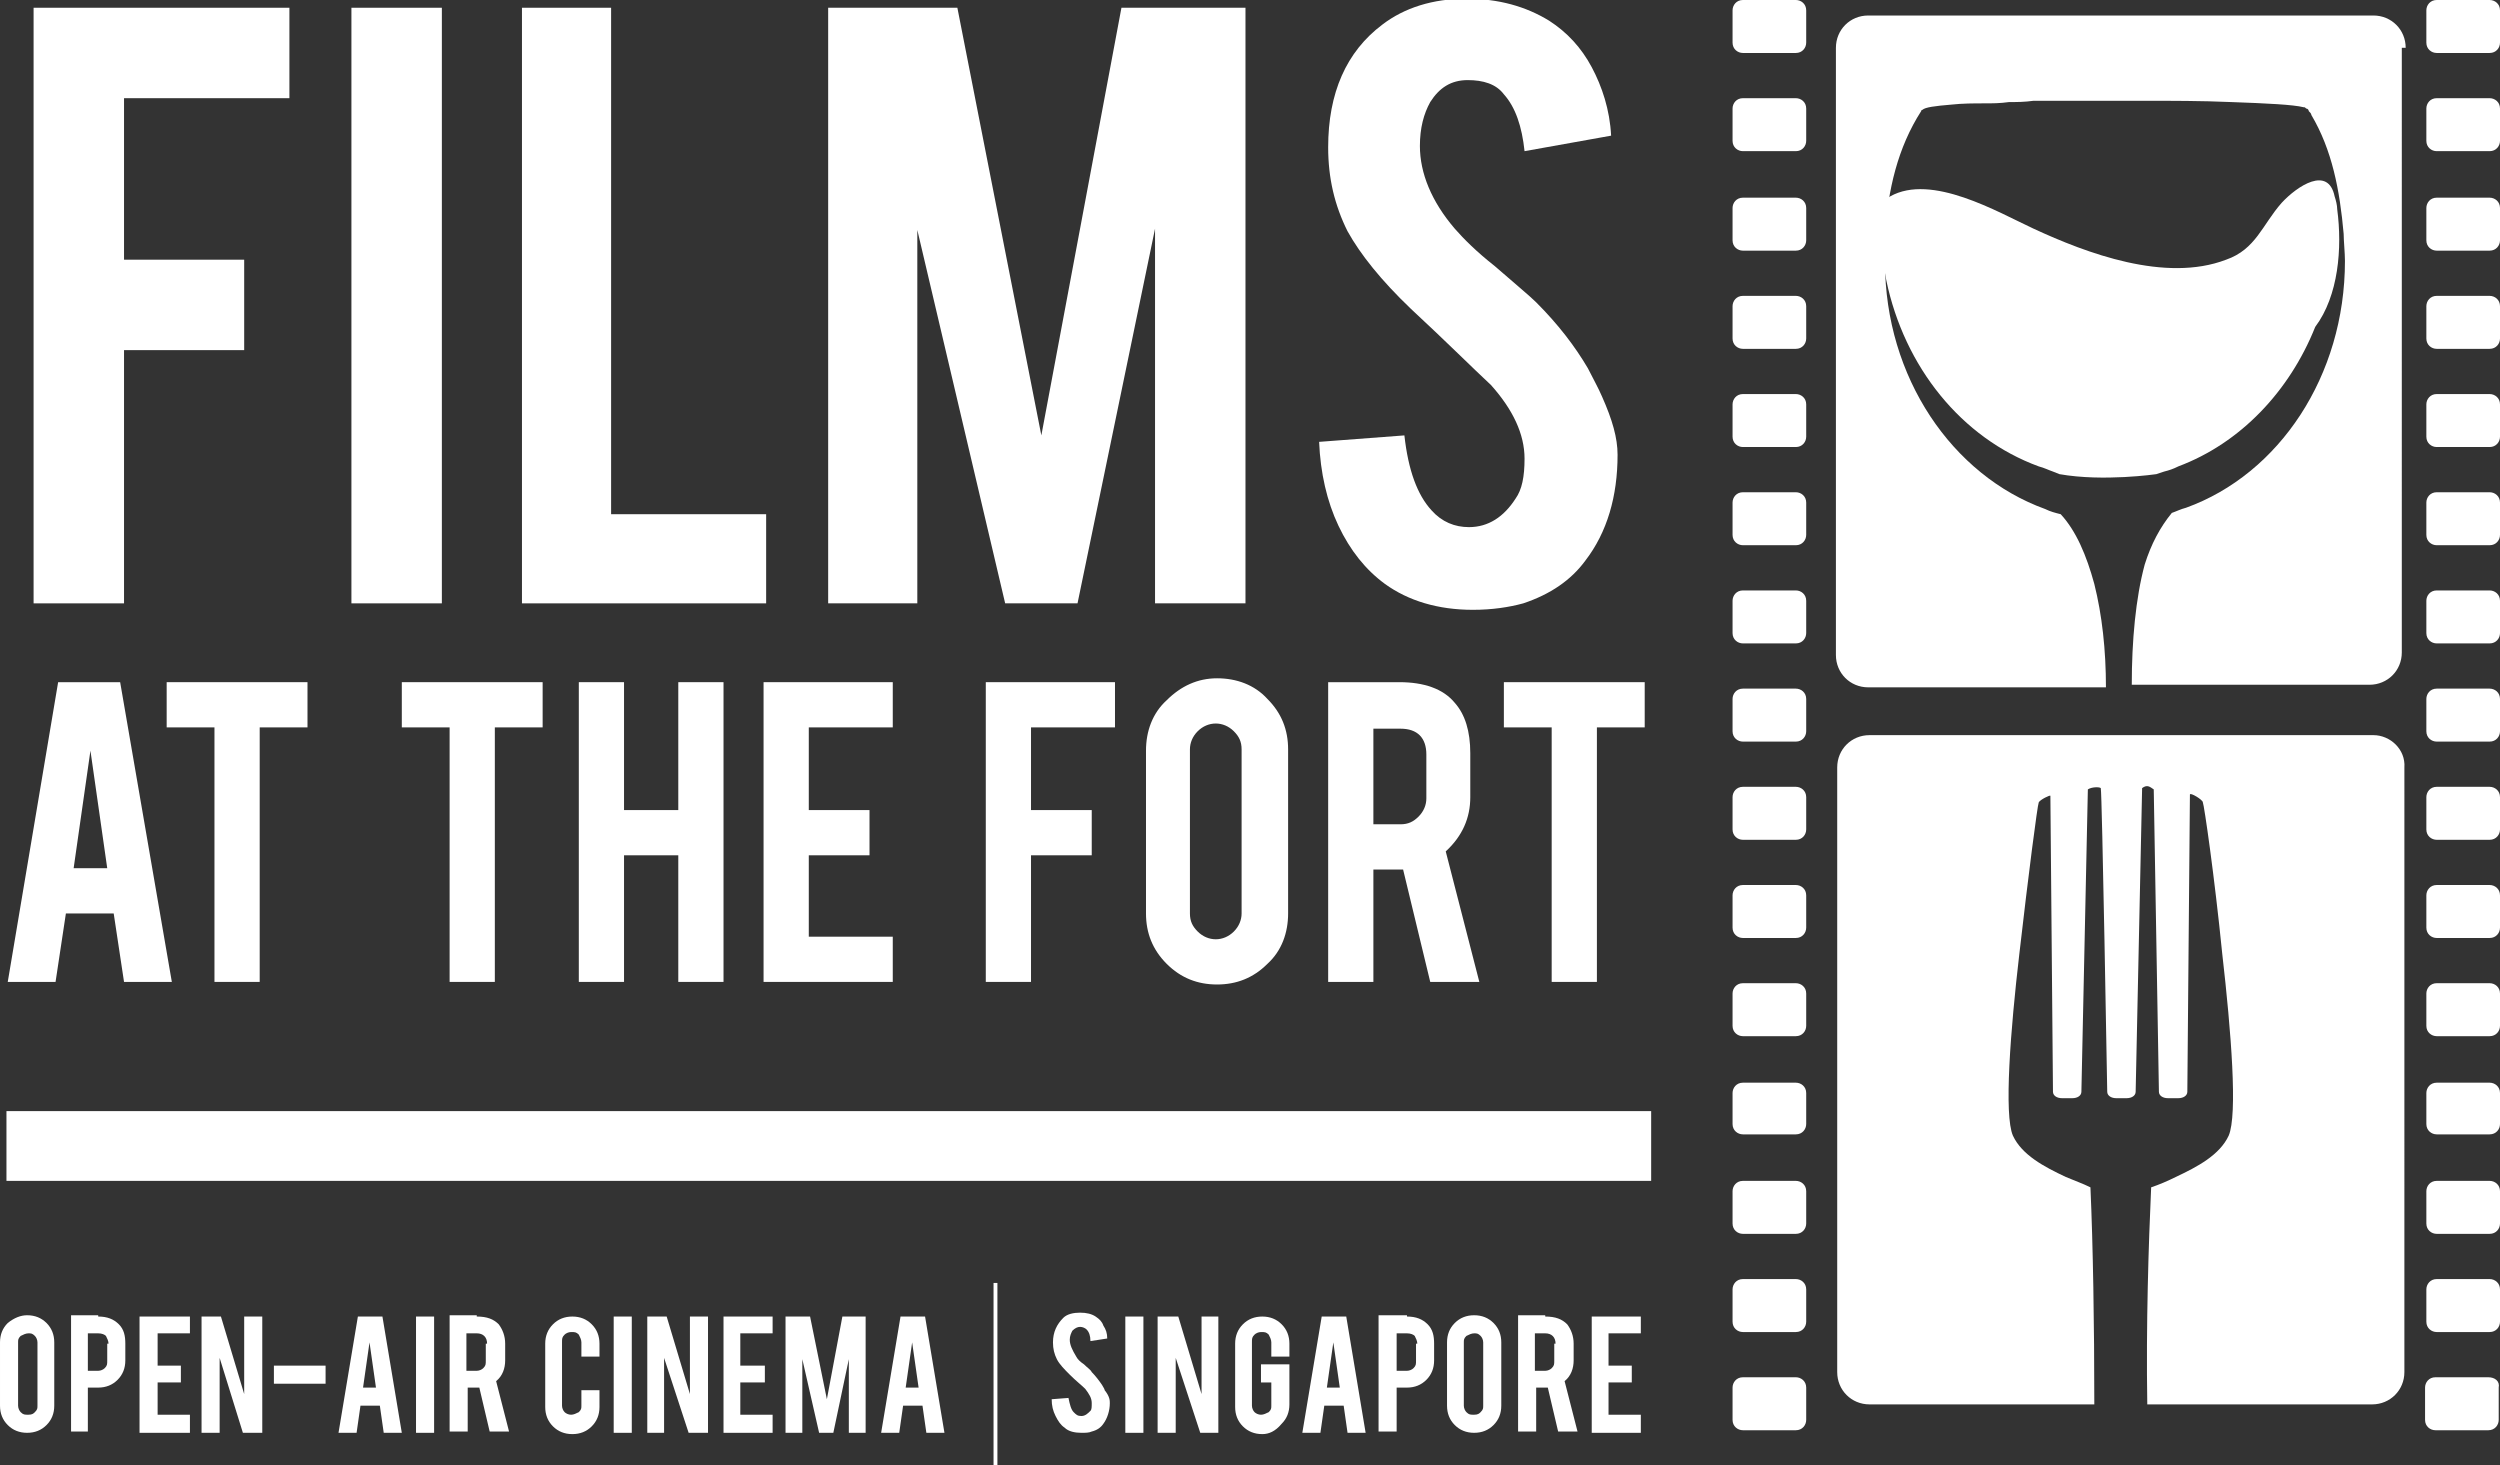
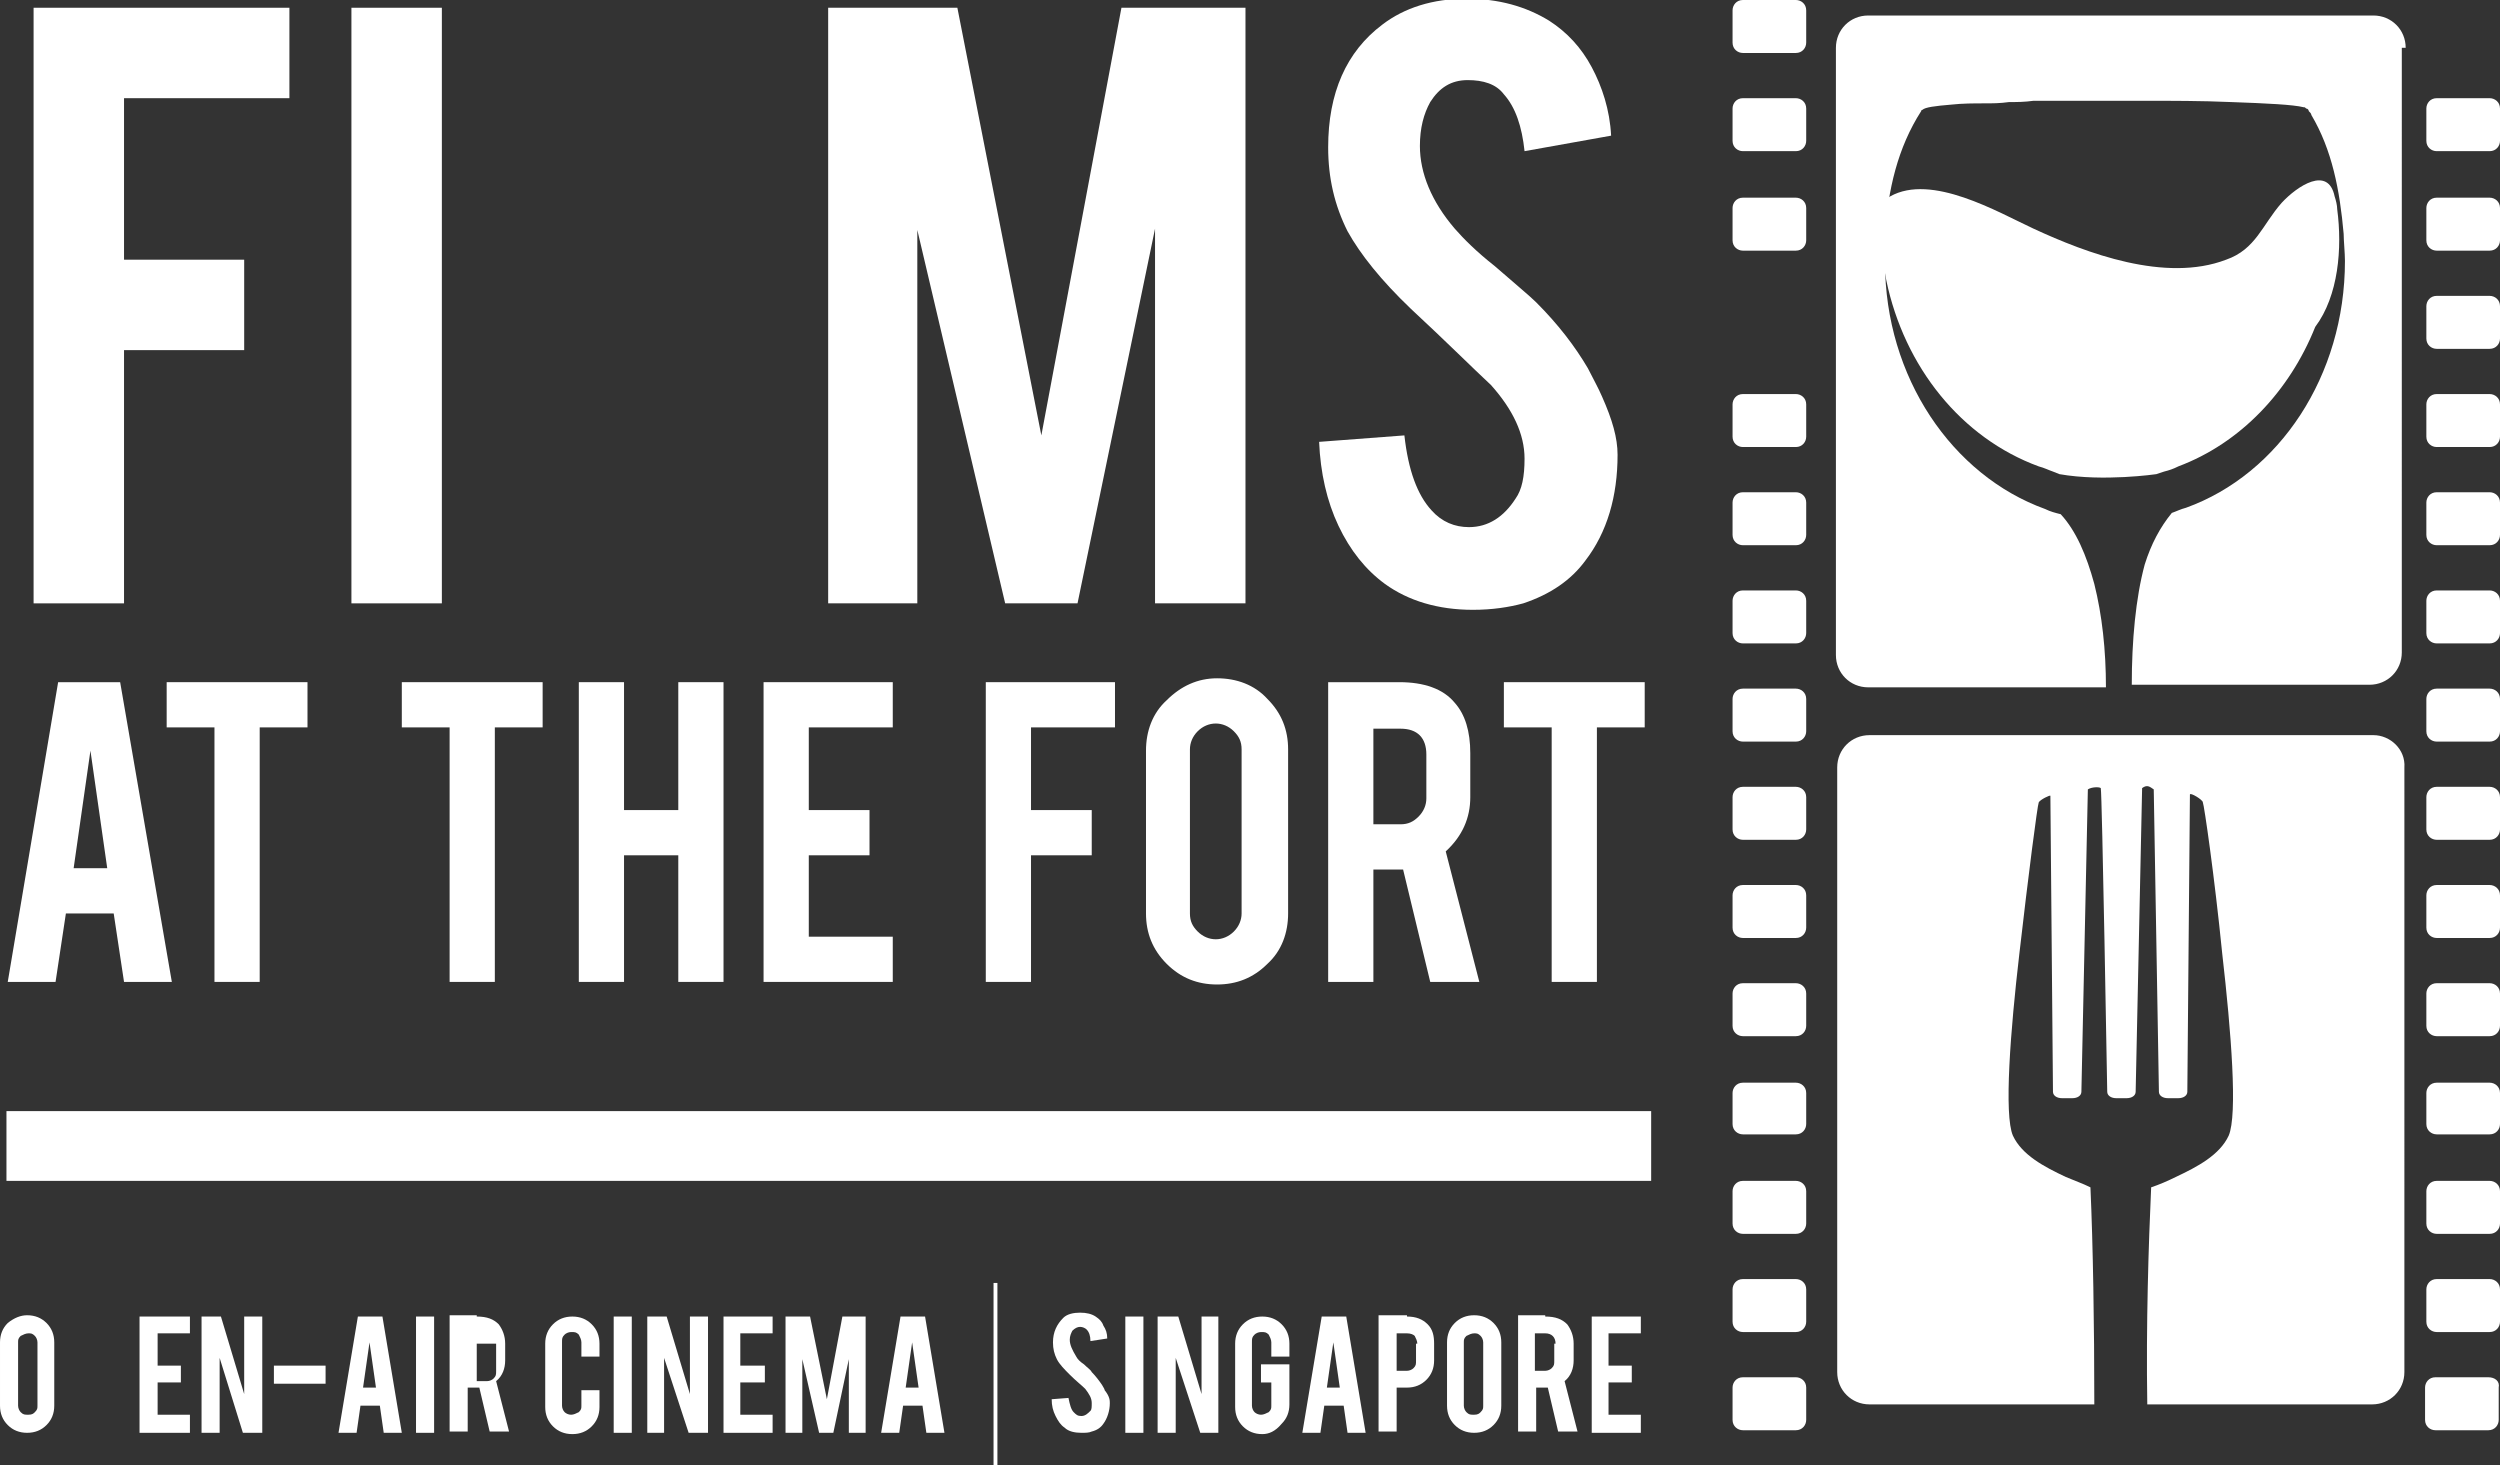
<svg xmlns="http://www.w3.org/2000/svg" version="1.1" id="Layer_1" x="0px" y="0px" viewBox="0 0 193.5 113.4" enable-background="new 0 0 193.5 113.4" xml:space="preserve">
  <rect x="0" y="0" width="193.5" height="113.4" fill="#333333" stroke="none" />
  <g id="logo_fatf">
    <g>
      <path fill="#FFFFFF" d="M193.5,38.9c0-0.5-0.4-0.8-0.8-0.8h-4.1c-0.5,0-0.8,0.4-0.8,0.8v2.5c0,0.5,0.4,0.8,0.8,0.8h4.1    c0.5,0,0.8-0.4,0.8-0.8V38.9z" />
      <path fill="#FFFFFF" d="M193.5,46.5c0-0.5-0.4-0.8-0.8-0.8h-4.1c-0.5,0-0.8,0.4-0.8,0.8V49c0,0.5,0.4,0.8,0.8,0.8h4.1    c0.5,0,0.8-0.4,0.8-0.8V46.5z" />
      <path fill="#FFFFFF" d="M193.5,31.3c0-0.5-0.4-0.8-0.8-0.8h-4.1c-0.5,0-0.8,0.4-0.8,0.8v2.5c0,0.5,0.4,0.8,0.8,0.8h4.1    c0.5,0,0.8-0.4,0.8-0.8V31.3z" />
      <path fill="#FFFFFF" d="M193.5,99.8c0-0.5-0.4-0.8-0.8-0.8h-4.1c-0.5,0-0.8,0.4-0.8,0.8v2.5c0,0.5,0.4,0.8,0.8,0.8h4.1    c0.5,0,0.8-0.4,0.8-0.8V99.8z" />
      <path fill="#FFFFFF" d="M193.5,54.1c0-0.5-0.4-0.8-0.8-0.8h-4.1c-0.5,0-0.8,0.4-0.8,0.8v2.5c0,0.5,0.4,0.8,0.8,0.8h4.1    c0.5,0,0.8-0.4,0.8-0.8V54.1z" />
-       <path fill="#FFFFFF" d="M193.5,0.8c0-0.5-0.4-0.8-0.8-0.8h-4.1c-0.5,0-0.8,0.4-0.8,0.8v2.5c0,0.5,0.4,0.8,0.8,0.8h4.1    c0.5,0,0.8-0.4,0.8-0.8V0.8z" />
      <path fill="#FFFFFF" d="M193.5,16.1c0-0.5-0.4-0.8-0.8-0.8h-4.1c-0.5,0-0.8,0.4-0.8,0.8v2.5c0,0.5,0.4,0.8,0.8,0.8h4.1    c0.5,0,0.8-0.4,0.8-0.8V16.1z" />
      <path fill="#FFFFFF" d="M193.5,23.7c0-0.5-0.4-0.8-0.8-0.8h-4.1c-0.5,0-0.8,0.4-0.8,0.8v2.5c0,0.5,0.4,0.8,0.8,0.8h4.1    c0.5,0,0.8-0.4,0.8-0.8V23.7z" />
      <path fill="#FFFFFF" d="M193.5,61.7c0-0.5-0.4-0.8-0.8-0.8h-4.1c-0.5,0-0.8,0.4-0.8,0.8v2.5c0,0.5,0.4,0.8,0.8,0.8h4.1    c0.5,0,0.8-0.4,0.8-0.8V61.7z" />
      <path fill="#FFFFFF" d="M193.5,92.2c0-0.5-0.4-0.8-0.8-0.8h-4.1c-0.5,0-0.8,0.4-0.8,0.8v2.5c0,0.5,0.4,0.8,0.8,0.8h4.1    c0.5,0,0.8-0.4,0.8-0.8V92.2z" />
      <path fill="#FFFFFF" d="M192.6,106.6h-4.1c-0.5,0-0.8,0.4-0.8,0.8v2.5c0,0.5,0.4,0.8,0.8,0.8h4.1c0.5,0,0.8-0.4,0.8-0.8v-2.5    C193.5,106.9,193.1,106.6,192.6,106.6" />
      <path fill="#FFFFFF" d="M193.5,84.6c0-0.5-0.4-0.8-0.8-0.8h-4.1c-0.5,0-0.8,0.4-0.8,0.8V87c0,0.5,0.4,0.8,0.8,0.8h4.1    c0.5,0,0.8-0.4,0.8-0.8V84.6z" />
      <path fill="#FFFFFF" d="M193.5,69.3c0-0.5-0.4-0.8-0.8-0.8h-4.1c-0.5,0-0.8,0.4-0.8,0.8v2.5c0,0.5,0.4,0.8,0.8,0.8h4.1    c0.5,0,0.8-0.4,0.8-0.8V69.3z" />
      <path fill="#FFFFFF" d="M193.5,76.9c0-0.5-0.4-0.8-0.8-0.8h-4.1c-0.5,0-0.8,0.4-0.8,0.8v2.5c0,0.5,0.4,0.8,0.8,0.8h4.1    c0.5,0,0.8-0.4,0.8-0.8V76.9z" />
      <path fill="#FFFFFF" d="M193.5,8.4c0-0.5-0.4-0.8-0.8-0.8h-4.1c-0.5,0-0.8,0.4-0.8,0.8v2.5c0,0.5,0.4,0.8,0.8,0.8h4.1    c0.5,0,0.8-0.4,0.8-0.8V8.4z" />
      <path fill="#FFFFFF" d="M139.8,31.3c0-0.5-0.4-0.8-0.8-0.8h-4.1c-0.5,0-0.8,0.4-0.8,0.8v2.5c0,0.5,0.4,0.8,0.8,0.8h4.1    c0.5,0,0.8-0.4,0.8-0.8V31.3z" />
-       <path fill="#FFFFFF" d="M139.8,23.7c0-0.5-0.4-0.8-0.8-0.8h-4.1c-0.5,0-0.8,0.4-0.8,0.8v2.5c0,0.5,0.4,0.8,0.8,0.8h4.1    c0.5,0,0.8-0.4,0.8-0.8V23.7z" />
      <path fill="#FFFFFF" d="M139.8,38.9c0-0.5-0.4-0.8-0.8-0.8h-4.1c-0.5,0-0.8,0.4-0.8,0.8v2.5c0,0.5,0.4,0.8,0.8,0.8h4.1    c0.5,0,0.8-0.4,0.8-0.8V38.9z" />
      <path fill="#FFFFFF" d="M139.8,0.8c0-0.5-0.4-0.8-0.8-0.8h-4.1c-0.5,0-0.8,0.4-0.8,0.8v2.5c0,0.5,0.4,0.8,0.8,0.8h4.1    c0.5,0,0.8-0.4,0.8-0.8V0.8z" />
      <path fill="#FFFFFF" d="M139.8,46.5c0-0.5-0.4-0.8-0.8-0.8h-4.1c-0.5,0-0.8,0.4-0.8,0.8V49c0,0.5,0.4,0.8,0.8,0.8h4.1    c0.5,0,0.8-0.4,0.8-0.8V46.5z" />
      <path fill="#FFFFFF" d="M139.8,8.4c0-0.5-0.4-0.8-0.8-0.8h-4.1c-0.5,0-0.8,0.4-0.8,0.8v2.5c0,0.5,0.4,0.8,0.8,0.8h4.1    c0.5,0,0.8-0.4,0.8-0.8V8.4z" />
      <path fill="#FFFFFF" d="M139.8,16.1c0-0.5-0.4-0.8-0.8-0.8h-4.1c-0.5,0-0.8,0.4-0.8,0.8v2.5c0,0.5,0.4,0.8,0.8,0.8h4.1    c0.5,0,0.8-0.4,0.8-0.8V16.1z" />
      <path fill="#FFFFFF" d="M139,106.6h-4.1c-0.5,0-0.8,0.4-0.8,0.8v2.5c0,0.5,0.4,0.8,0.8,0.8h4.1c0.5,0,0.8-0.4,0.8-0.8v-2.5    C139.8,106.9,139.4,106.6,139,106.6" />
      <path fill="#FFFFFF" d="M139.8,92.2c0-0.5-0.4-0.8-0.8-0.8h-4.1c-0.5,0-0.8,0.4-0.8,0.8v2.5c0,0.5,0.4,0.8,0.8,0.8h4.1    c0.5,0,0.8-0.4,0.8-0.8V92.2z" />
      <path fill="#FFFFFF" d="M139.8,99.8c0-0.5-0.4-0.8-0.8-0.8h-4.1c-0.5,0-0.8,0.4-0.8,0.8v2.5c0,0.5,0.4,0.8,0.8,0.8h4.1    c0.5,0,0.8-0.4,0.8-0.8V99.8z" />
      <path fill="#FFFFFF" d="M139.8,84.6c0-0.5-0.4-0.8-0.8-0.8h-4.1c-0.5,0-0.8,0.4-0.8,0.8V87c0,0.5,0.4,0.8,0.8,0.8h4.1    c0.5,0,0.8-0.4,0.8-0.8V84.6z" />
      <path fill="#FFFFFF" d="M139.8,76.9c0-0.5-0.4-0.8-0.8-0.8h-4.1c-0.5,0-0.8,0.4-0.8,0.8v2.5c0,0.5,0.4,0.8,0.8,0.8h4.1    c0.5,0,0.8-0.4,0.8-0.8V76.9z" />
      <path fill="#FFFFFF" d="M139.8,61.7c0-0.5-0.4-0.8-0.8-0.8h-4.1c-0.5,0-0.8,0.4-0.8,0.8v2.5c0,0.5,0.4,0.8,0.8,0.8h4.1    c0.5,0,0.8-0.4,0.8-0.8V61.7z" />
      <path fill="#FFFFFF" d="M139.8,69.3c0-0.5-0.4-0.8-0.8-0.8h-4.1c-0.5,0-0.8,0.4-0.8,0.8v2.5c0,0.5,0.4,0.8,0.8,0.8h4.1    c0.5,0,0.8-0.4,0.8-0.8V69.3z" />
      <path fill="#FFFFFF" d="M139.8,54.1c0-0.5-0.4-0.8-0.8-0.8h-4.1c-0.5,0-0.8,0.4-0.8,0.8v2.5c0,0.5,0.4,0.8,0.8,0.8h4.1    c0.5,0,0.8-0.4,0.8-0.8V54.1z" />
      <path fill="#FFFFFF" d="M186.2,3.7c0-1.4-1.1-2.5-2.5-2.5h-39.1c-1.4,0-2.5,1.1-2.5,2.5v47c0,1.4,1.1,2.5,2.5,2.5H163    c0-2.9-0.3-5.6-0.9-8c-0.6-2.2-1.4-4.1-2.6-5.4c-0.4-0.1-0.8-0.2-1.2-0.4c0,0,0,0,0,0c-7.2-2.6-12.4-10.2-12.4-19.1    c0-0.6,0-1.1,0-1.7c0,0,0-0.3,0-0.3c0.2-3.6,1-6.9,2.8-9.7c0,0,0-0.1,0.1-0.1c0,0,0,0,0,0c0.2-0.2,1-0.3,2.2-0.4    c0.9-0.1,1.8-0.1,2.6-0.1c0.6,0,1.2,0,1.9-0.1c0.6,0,1.2,0,1.9-0.1c0.3,0,0.7,0,1,0c0.4,0,0.9,0,1.3,0c0.5,0,1,0,1.6,0    c0.4,0,0.9,0,1.3,0c0.3,0,0.6,0,1,0c0,0,0.1,0,0.1,0c0.6,0,1.3,0,1.9,0c0.1,0,0.2,0,0.2,0c2.3,0,4.6,0,6.9,0.1    c2.8,0.1,4.8,0.2,5.6,0.4c0.1,0,0.1,0,0.2,0.1c0,0,0,0,0,0c0.1,0,0.2,0.1,0.2,0.2c0,0,0,0,0,0c0,0,0,0,0,0c0,0,0,0,0,0    c0.1,0.1,0.2,0.2,0.2,0.3c1.6,2.7,2.2,5.8,2.5,9.2c0,0.5,0.1,1.5,0.1,2.1c0,8.9-5.1,16.5-12.3,19.1c0,0,0,0,0,0    c-0.4,0.1-0.8,0.3-1.1,0.4c-0.9,1.1-1.6,2.4-2.1,4c-0.7,2.6-1,5.9-1,9.3h18.4c1.4,0,2.5-1.1,2.5-2.5V3.7z" />
      <path fill="#FFFFFF" d="M180.9,16.2c0-0.3-0.1-0.7-0.2-1c-0.5-2.4-2.9-0.8-4.1,0.5c-1.5,1.7-2,3.6-4.3,4.4    c-4.7,1.8-10.8-0.5-14.9-2.4c-2.8-1.3-7.9-4.3-11.1-2.5c-0.3,0.2-0.6,0.4-0.8,0.6c0,0.2,0,0.4,0,0.6c0,0.2,0,0.5,0,0.7    c0,1.6,0.2,3.1,0.5,4.6c1.4,6.7,5.8,12.2,11.8,14.4l0,0c0.4,0.1,0.8,0.3,1.1,0.4l0.5,0.2c3.4,0.6,7.5,0,7.5,0l0.6-0.2    c0.4-0.1,0.7-0.2,1.1-0.4l0,0c4.8-1.8,8.6-5.8,10.6-10.8C181,22.9,181.3,19.2,180.9,16.2" />
      <path fill="#FFFFFF" d="M183.7,56.9h-39c-1.4,0-2.5,1.1-2.5,2.5v46.8c0,1.4,1.1,2.5,2.5,2.5h17.4c0-6.2-0.1-12.3-0.3-16.8    c-0.6-0.3-1.2-0.5-1.9-0.8c-1.7-0.8-3.4-1.7-4.1-3.2c-0.7-1.6-0.2-8.1,0.5-14.1c0.7-6.1,1.4-11.5,1.5-11.7    c0.1-0.2,0.9-0.6,0.9-0.5c0,0.1,0.2,22.9,0.2,22.9c0,0.3,0.3,0.5,0.7,0.5h0.8c0.4,0,0.7-0.2,0.7-0.5l0.5-23.4    c0.3-0.2,0.9-0.2,1-0.1c0.1,0.2,0.5,23.5,0.5,23.5c0,0.3,0.3,0.5,0.7,0.5h0.8c0.4,0,0.7-0.2,0.7-0.5l0.5-23.5    c0.4-0.3,0.6-0.1,0.9,0.1l0.4,23.4c0,0.3,0.3,0.5,0.7,0.5h0.8c0.4,0,0.7-0.2,0.7-0.5c0,0,0.2-22.8,0.2-23s1,0.4,1,0.6    c0.1,0.2,0.9,5.7,1.5,11.7c0.7,6.1,1.2,12.5,0.5,14.1c-0.7,1.5-2.4,2.4-4.1,3.2c-0.6,0.3-1.3,0.6-1.9,0.8    c-0.2,4.4-0.4,10.6-0.3,16.8h17.4c1.4,0,2.5-1.1,2.5-2.5V59.4C186.2,58,185,56.9,183.7,56.9" />
    </g>
    <polygon fill="#FFFFFF" points="9.6,46.7 2.6,46.7 2.6,0.6 22.4,0.6 22.4,7.6 9.6,7.6 9.6,20.1 18.9,20.1 18.9,27.1 9.6,27.1  " />
    <rect x="27.2" y="0.6" fill="#FFFFFF" width="7" height="46.1" />
-     <polygon fill="#FFFFFF" points="59.3,46.7 40.4,46.7 40.4,0.6 47.3,0.6 47.3,39.8 59.3,39.8  " />
    <polygon fill="#FFFFFF" points="71,46.7 64.1,46.7 64.1,0.6 74.1,0.6 80.6,33.7 86.8,0.6 96.4,0.6 96.4,46.7 89.4,46.7 89.4,17.7    83.4,46.7 77.8,46.7 71,17.8  " />
    <path fill="#FFFFFF" d="M7,58.1l-1.3,9.1h2.6L7,58.1z M5.1,70.7L4.3,76H0.6l3.9-23.2h4.8L13.3,76H9.6l-0.8-5.3H5.1z" />
    <polygon fill="#FFFFFF" points="16.6,56.3 12.9,56.3 12.9,52.8 23.8,52.8 23.8,56.3 20.1,56.3 20.1,76 16.6,76  " />
    <polygon fill="#FFFFFF" points="34.8,56.3 31.1,56.3 31.1,52.8 42,52.8 42,56.3 38.3,56.3 38.3,76 34.8,76  " />
    <polygon fill="#FFFFFF" points="48.3,66.2 48.3,76 44.8,76 44.8,52.8 48.3,52.8 48.3,62.7 52.5,62.7 52.5,52.8 56,52.8 56,76    52.5,76 52.5,66.2  " />
    <polygon fill="#FFFFFF" points="59.1,76 59.1,52.8 69.1,52.8 69.1,56.3 62.6,56.3 62.6,62.7 67.3,62.7 67.3,66.2 62.6,66.2    62.6,72.5 69.1,72.5 69.1,76  " />
    <polygon fill="#FFFFFF" points="79.8,76 76.3,76 76.3,52.8 86.3,52.8 86.3,56.3 79.8,56.3 79.8,62.7 84.5,62.7 84.5,66.2    79.8,66.2  " />
    <polygon fill="#FFFFFF" points="120.1,56.3 116.4,56.3 116.4,52.8 127.3,52.8 127.3,56.3 123.6,56.3 123.6,76 120.1,76  " />
    <polygon fill="#FFFFFF" points="10.8,110.9 10.8,101.9 14.7,101.9 14.7,103.2 12.2,103.2 12.2,105.7 14,105.7 14,107 12.2,107    12.2,109.5 14.7,109.5 14.7,110.9  " />
    <polygon fill="#FFFFFF" points="17.1,101.9 18.9,107.9 18.9,101.9 20.3,101.9 20.3,110.9 18.8,110.9 17,105.1 17,110.9 15.6,110.9    15.6,101.9  " />
    <rect x="21.2" y="105.7" fill="#FFFFFF" width="4" height="1.4" />
    <path fill="#FFFFFF" d="M28.6,103.9l-0.5,3.5h1L28.6,103.9z M27.9,108.8l-0.3,2.1h-1.4l1.5-9h1.9l1.5,9h-1.4l-0.3-2.1H27.9z" />
    <rect x="32.2" y="101.9" fill="#FFFFFF" width="1.4" height="9" />
    <rect x="47.5" y="101.9" fill="#FFFFFF" width="1.4" height="9" />
    <polygon fill="#FFFFFF" points="51.6,101.9 53.4,107.9 53.4,101.9 54.8,101.9 54.8,110.9 53.3,110.9 51.4,105.1 51.4,110.9    50.1,110.9 50.1,101.9  " />
    <polygon fill="#FFFFFF" points="56,110.9 56,101.9 59.8,101.9 59.8,103.2 57.3,103.2 57.3,105.7 59.2,105.7 59.2,107 57.3,107    57.3,109.5 59.8,109.5 59.8,110.9  " />
    <polygon fill="#FFFFFF" points="62.1,110.9 60.8,110.9 60.8,101.9 62.7,101.9 64,108.3 65.2,101.9 67,101.9 67,110.9 65.7,110.9    65.7,105.2 64.5,110.9 63.4,110.9 62.1,105.2  " />
    <path fill="#FFFFFF" d="M70.6,103.9l-0.5,3.5h1L70.6,103.9z M69.9,108.8l-0.3,2.1h-1.4l1.5-9h1.9l1.5,9h-1.4l-0.3-2.1H69.9z" />
    <rect x="87.1" y="101.9" fill="#FFFFFF" width="1.4" height="9" />
    <polygon fill="#FFFFFF" points="91.2,101.9 93,107.9 93,101.9 94.3,101.9 94.3,110.9 92.9,110.9 91,105.1 91,110.9 89.6,110.9    89.6,101.9  " />
    <path fill="#FFFFFF" d="M103.2,103.9l-0.5,3.5h1L103.2,103.9z M102.5,108.8l-0.3,2.1h-1.4l1.5-9h1.9l1.5,9h-1.4l-0.3-2.1H102.5z" />
    <polygon fill="#FFFFFF" points="123.2,110.9 123.2,101.9 127,101.9 127,103.2 124.5,103.2 124.5,105.7 126.3,105.7 126.3,107    124.5,107 124.5,109.5 127,109.5 127,110.9  " />
    <rect x="0.5" y="86" fill="#FFFFFF" width="127.3" height="5.4" />
    <rect x="76.9" y="99.3" fill="#FFFFFF" width="0.3" height="14.1" />
    <path fill="#FFFFFF" d="M109.7,104c0-0.2-0.1-0.4-0.2-0.6c-0.1-0.1-0.3-0.2-0.6-0.2h-0.8v2.9h0.8c0.2,0,0.4-0.1,0.5-0.2   c0.2-0.2,0.2-0.3,0.2-0.6V104z M108.9,101.9c0.7,0,1.2,0.2,1.6,0.6c0.4,0.4,0.5,0.9,0.5,1.5v1.3c0,0.6-0.2,1.1-0.6,1.5   c-0.4,0.4-0.9,0.6-1.5,0.6h-0.8v3.4h-1.4v-9H108.9z" />
    <path fill="#FFFFFF" d="M114.8,103.9c0-0.2-0.1-0.4-0.2-0.5c-0.2-0.2-0.3-0.2-0.5-0.2s-0.4,0.1-0.6,0.2c-0.2,0.2-0.2,0.3-0.2,0.5   v4.9c0,0.2,0.1,0.4,0.2,0.5c0.2,0.2,0.3,0.2,0.6,0.2s0.4-0.1,0.5-0.2c0.2-0.2,0.2-0.3,0.2-0.5V103.9z M114.1,101.8   c0.6,0,1.1,0.2,1.5,0.6s0.6,0.9,0.6,1.5v4.9c0,0.6-0.2,1.1-0.6,1.5c-0.4,0.4-0.9,0.6-1.5,0.6c-0.6,0-1.1-0.2-1.5-0.6   c-0.4-0.4-0.6-0.9-0.6-1.5v-4.9c0-0.6,0.2-1.1,0.6-1.5C113,102,113.5,101.8,114.1,101.8" />
    <path fill="#FFFFFF" d="M120.4,104c0-0.5-0.3-0.8-0.8-0.8h-0.8v2.9h0.8c0.2,0,0.4-0.1,0.5-0.2c0.2-0.2,0.2-0.3,0.2-0.6V104z    M119.6,101.9c0.8,0,1.3,0.2,1.7,0.6c0.3,0.4,0.5,0.9,0.5,1.5v1.3c0,0.6-0.2,1.2-0.7,1.6l1,3.9h-1.5l-0.8-3.4h-0.1h-0.8v3.4h-1.4   v-9H119.6z" />
    <path fill="#FFFFFF" d="M97.7,111c-0.6,0-1.1-0.2-1.5-0.6c-0.4-0.4-0.6-0.9-0.6-1.5v-4.9c0-0.6,0.2-1.1,0.6-1.5   c0.4-0.4,0.9-0.6,1.5-0.6c0.6,0,1.1,0.2,1.5,0.6c0.4,0.4,0.6,0.9,0.6,1.5v1h-1.4v-1.1c0-0.2-0.1-0.4-0.2-0.6   c-0.2-0.2-0.3-0.2-0.6-0.2c-0.2,0-0.4,0.1-0.5,0.2c-0.2,0.2-0.2,0.3-0.2,0.6v4.9c0,0.2,0.1,0.4,0.2,0.5c0.1,0.1,0.3,0.2,0.5,0.2   c0.2,0,0.4-0.1,0.6-0.2c0.2-0.2,0.2-0.3,0.2-0.5v-1.8h-0.8v-1.4h2.2v3.1c0,0.6-0.2,1.1-0.6,1.5C98.7,110.8,98.2,111,97.7,111" />
-     <path fill="#FFFFFF" d="M37.7,104c0-0.5-0.3-0.8-0.8-0.8h-0.8v2.9h0.8c0.2,0,0.4-0.1,0.5-0.2c0.2-0.2,0.2-0.3,0.2-0.6V104z    M36.9,101.9c0.8,0,1.3,0.2,1.7,0.6c0.3,0.4,0.5,0.9,0.5,1.5v1.3c0,0.6-0.2,1.2-0.7,1.6l1,3.9h-1.5l-0.8-3.4h-0.1h-0.8v3.4h-1.4v-9   H36.9z" />
+     <path fill="#FFFFFF" d="M37.7,104h-0.8v2.9h0.8c0.2,0,0.4-0.1,0.5-0.2c0.2-0.2,0.2-0.3,0.2-0.6V104z    M36.9,101.9c0.8,0,1.3,0.2,1.7,0.6c0.3,0.4,0.5,0.9,0.5,1.5v1.3c0,0.6-0.2,1.2-0.7,1.6l1,3.9h-1.5l-0.8-3.4h-0.1h-0.8v3.4h-1.4v-9   H36.9z" />
    <path fill="#FFFFFF" d="M44.3,111c-0.6,0-1.1-0.2-1.5-0.6c-0.4-0.4-0.6-0.9-0.6-1.5v-4.9c0-0.6,0.2-1.1,0.6-1.5   c0.4-0.4,0.9-0.6,1.5-0.6c0.6,0,1.1,0.2,1.5,0.6c0.4,0.4,0.6,0.9,0.6,1.5v1H45v-1.1c0-0.2-0.1-0.4-0.2-0.6   c-0.2-0.2-0.3-0.2-0.6-0.2c-0.2,0-0.4,0.1-0.5,0.2c-0.2,0.2-0.2,0.3-0.2,0.6v4.9c0,0.2,0.1,0.4,0.2,0.5c0.1,0.1,0.3,0.2,0.5,0.2   c0.2,0,0.4-0.1,0.6-0.2c0.2-0.2,0.2-0.3,0.2-0.5v-1.2h1.4v1.3c0,0.6-0.2,1.1-0.6,1.5C45.4,110.8,44.9,111,44.3,111" />
    <path fill="#FFFFFF" d="M2.9,103.9c0-0.2-0.1-0.4-0.2-0.5c-0.2-0.2-0.3-0.2-0.5-0.2s-0.4,0.1-0.6,0.2c-0.2,0.2-0.2,0.3-0.2,0.5v4.9   c0,0.2,0.1,0.4,0.2,0.5c0.2,0.2,0.3,0.2,0.6,0.2s0.4-0.1,0.5-0.2c0.2-0.2,0.2-0.3,0.2-0.5V103.9z M2.1,101.8c0.6,0,1.1,0.2,1.5,0.6   s0.6,0.9,0.6,1.5v4.9c0,0.6-0.2,1.1-0.6,1.5c-0.4,0.4-0.9,0.6-1.5,0.6c-0.6,0-1.1-0.2-1.5-0.6c-0.4-0.4-0.6-0.9-0.6-1.5v-4.9   c0-0.6,0.2-1.1,0.6-1.5C1.1,102,1.6,101.8,2.1,101.8" />
-     <path fill="#FFFFFF" d="M8.4,104c0-0.2-0.1-0.4-0.2-0.6c-0.1-0.1-0.3-0.2-0.6-0.2H6.8v2.9h0.8c0.2,0,0.4-0.1,0.5-0.2   c0.2-0.2,0.2-0.3,0.2-0.6V104z M7.6,101.9c0.7,0,1.2,0.2,1.6,0.6c0.4,0.4,0.5,0.9,0.5,1.5v1.3c0,0.6-0.2,1.1-0.6,1.5   c-0.4,0.4-0.9,0.6-1.5,0.6H6.8v3.4H5.5v-9H7.6z" />
    <path fill="#FFFFFF" d="M96.1,58c0-0.6-0.2-1-0.6-1.4c-0.4-0.4-0.9-0.6-1.4-0.6s-1,0.2-1.4,0.6c-0.4,0.4-0.6,0.9-0.6,1.4v12.7   c0,0.6,0.2,1,0.6,1.4c0.4,0.4,0.9,0.6,1.4,0.6s1-0.2,1.4-0.6c0.4-0.4,0.6-0.9,0.6-1.4V58z M94.2,52.5c1.5,0,2.9,0.5,3.9,1.6   c1.1,1.1,1.6,2.4,1.6,3.9v12.7c0,1.5-0.5,2.9-1.6,3.9c-1.1,1.1-2.4,1.6-3.9,1.6c-1.5,0-2.8-0.5-3.9-1.6c-1.1-1.1-1.6-2.4-1.6-3.9   V58.1c0-1.5,0.5-2.9,1.6-3.9C91.4,53.1,92.7,52.5,94.2,52.5" />
    <path fill="#FFFFFF" d="M110.4,58.4c0-1.3-0.7-2-2-2h-2.1v7.4h2.1c0.6,0,1-0.2,1.4-0.6c0.4-0.4,0.6-0.9,0.6-1.4V58.4z M108.3,52.8   c1.9,0,3.4,0.5,4.3,1.6c0.8,0.9,1.2,2.2,1.2,3.9v3.4c0,1.6-0.6,3-1.9,4.2l2.6,10.1h-3.8l-2.1-8.7h-0.3h-2V76h-3.5V52.8H108.3z" />
    <path fill="#FFFFFF" d="M125.2,35.2c0,3.2-0.8,6-2.5,8.2c-1.1,1.5-2.7,2.6-4.8,3.3c-1.1,0.3-2.4,0.5-3.9,0.5c-2.7,0-5-0.7-6.8-2   c-1.5-1.1-2.7-2.6-3.6-4.5c-0.9-1.9-1.4-4.1-1.5-6.5l6.6-0.5c0.3,2.7,1,4.6,2.1,5.8c0.8,0.9,1.8,1.3,2.9,1.3c1.5,0,2.7-0.8,3.6-2.2   c0.5-0.7,0.7-1.7,0.7-3.1c0-1.9-0.9-3.8-2.6-5.7c-1.4-1.3-3.4-3.3-6.2-5.9c-2.3-2.2-3.9-4.2-4.9-6c-1-2-1.5-4.1-1.5-6.5   c0-4.2,1.4-7.4,4.2-9.5c1.7-1.3,3.9-2,6.5-2c2.5,0,4.6,0.6,6.4,1.7c1.4,0.9,2.5,2.1,3.3,3.6c0.8,1.5,1.4,3.3,1.5,5.3l-6.7,1.2   c-0.2-1.9-0.7-3.4-1.6-4.4c-0.6-0.8-1.6-1.1-2.8-1.1c-1.3,0-2.2,0.6-2.9,1.7c-0.5,0.9-0.8,2-0.8,3.4c0,2.1,0.9,4.3,2.7,6.4   c0.7,0.8,1.7,1.8,3.1,2.9c1.6,1.4,2.7,2.3,3.2,2.8c1.7,1.7,3,3.4,4,5.1c0.4,0.8,0.8,1.5,1.1,2.2C124.8,32.5,125.2,33.9,125.2,35.2" />
    <path fill="#FFFFFF" d="M85.9,108.6c0,0.6-0.2,1.2-0.5,1.6c-0.2,0.3-0.5,0.5-0.9,0.6c-0.2,0.1-0.5,0.1-0.8,0.1   c-0.5,0-1-0.1-1.3-0.4c-0.3-0.2-0.5-0.5-0.7-0.9c-0.2-0.4-0.3-0.8-0.3-1.3l1.3-0.1c0.1,0.5,0.2,0.9,0.4,1.1   c0.2,0.2,0.3,0.3,0.6,0.3c0.3,0,0.5-0.2,0.7-0.4c0.1-0.1,0.1-0.3,0.1-0.6c0-0.4-0.2-0.7-0.5-1.1c-0.3-0.3-0.7-0.6-1.2-1.1   c-0.4-0.4-0.8-0.8-1-1.2c-0.2-0.4-0.3-0.8-0.3-1.3c0-0.8,0.3-1.4,0.8-1.9c0.3-0.3,0.8-0.4,1.3-0.4c0.5,0,0.9,0.1,1.2,0.3   c0.3,0.2,0.5,0.4,0.6,0.7c0.2,0.3,0.3,0.6,0.3,1l-1.3,0.2c0-0.4-0.1-0.7-0.3-0.9c-0.1-0.1-0.3-0.2-0.5-0.2c-0.2,0-0.4,0.1-0.6,0.3   c-0.1,0.2-0.2,0.4-0.2,0.7c0,0.4,0.2,0.8,0.5,1.3c0.1,0.2,0.3,0.4,0.6,0.6c0.3,0.3,0.5,0.4,0.6,0.6c0.3,0.3,0.6,0.7,0.8,1   c0.1,0.2,0.2,0.3,0.2,0.4C85.9,108.1,85.9,108.4,85.9,108.6" />
  </g>
</svg>